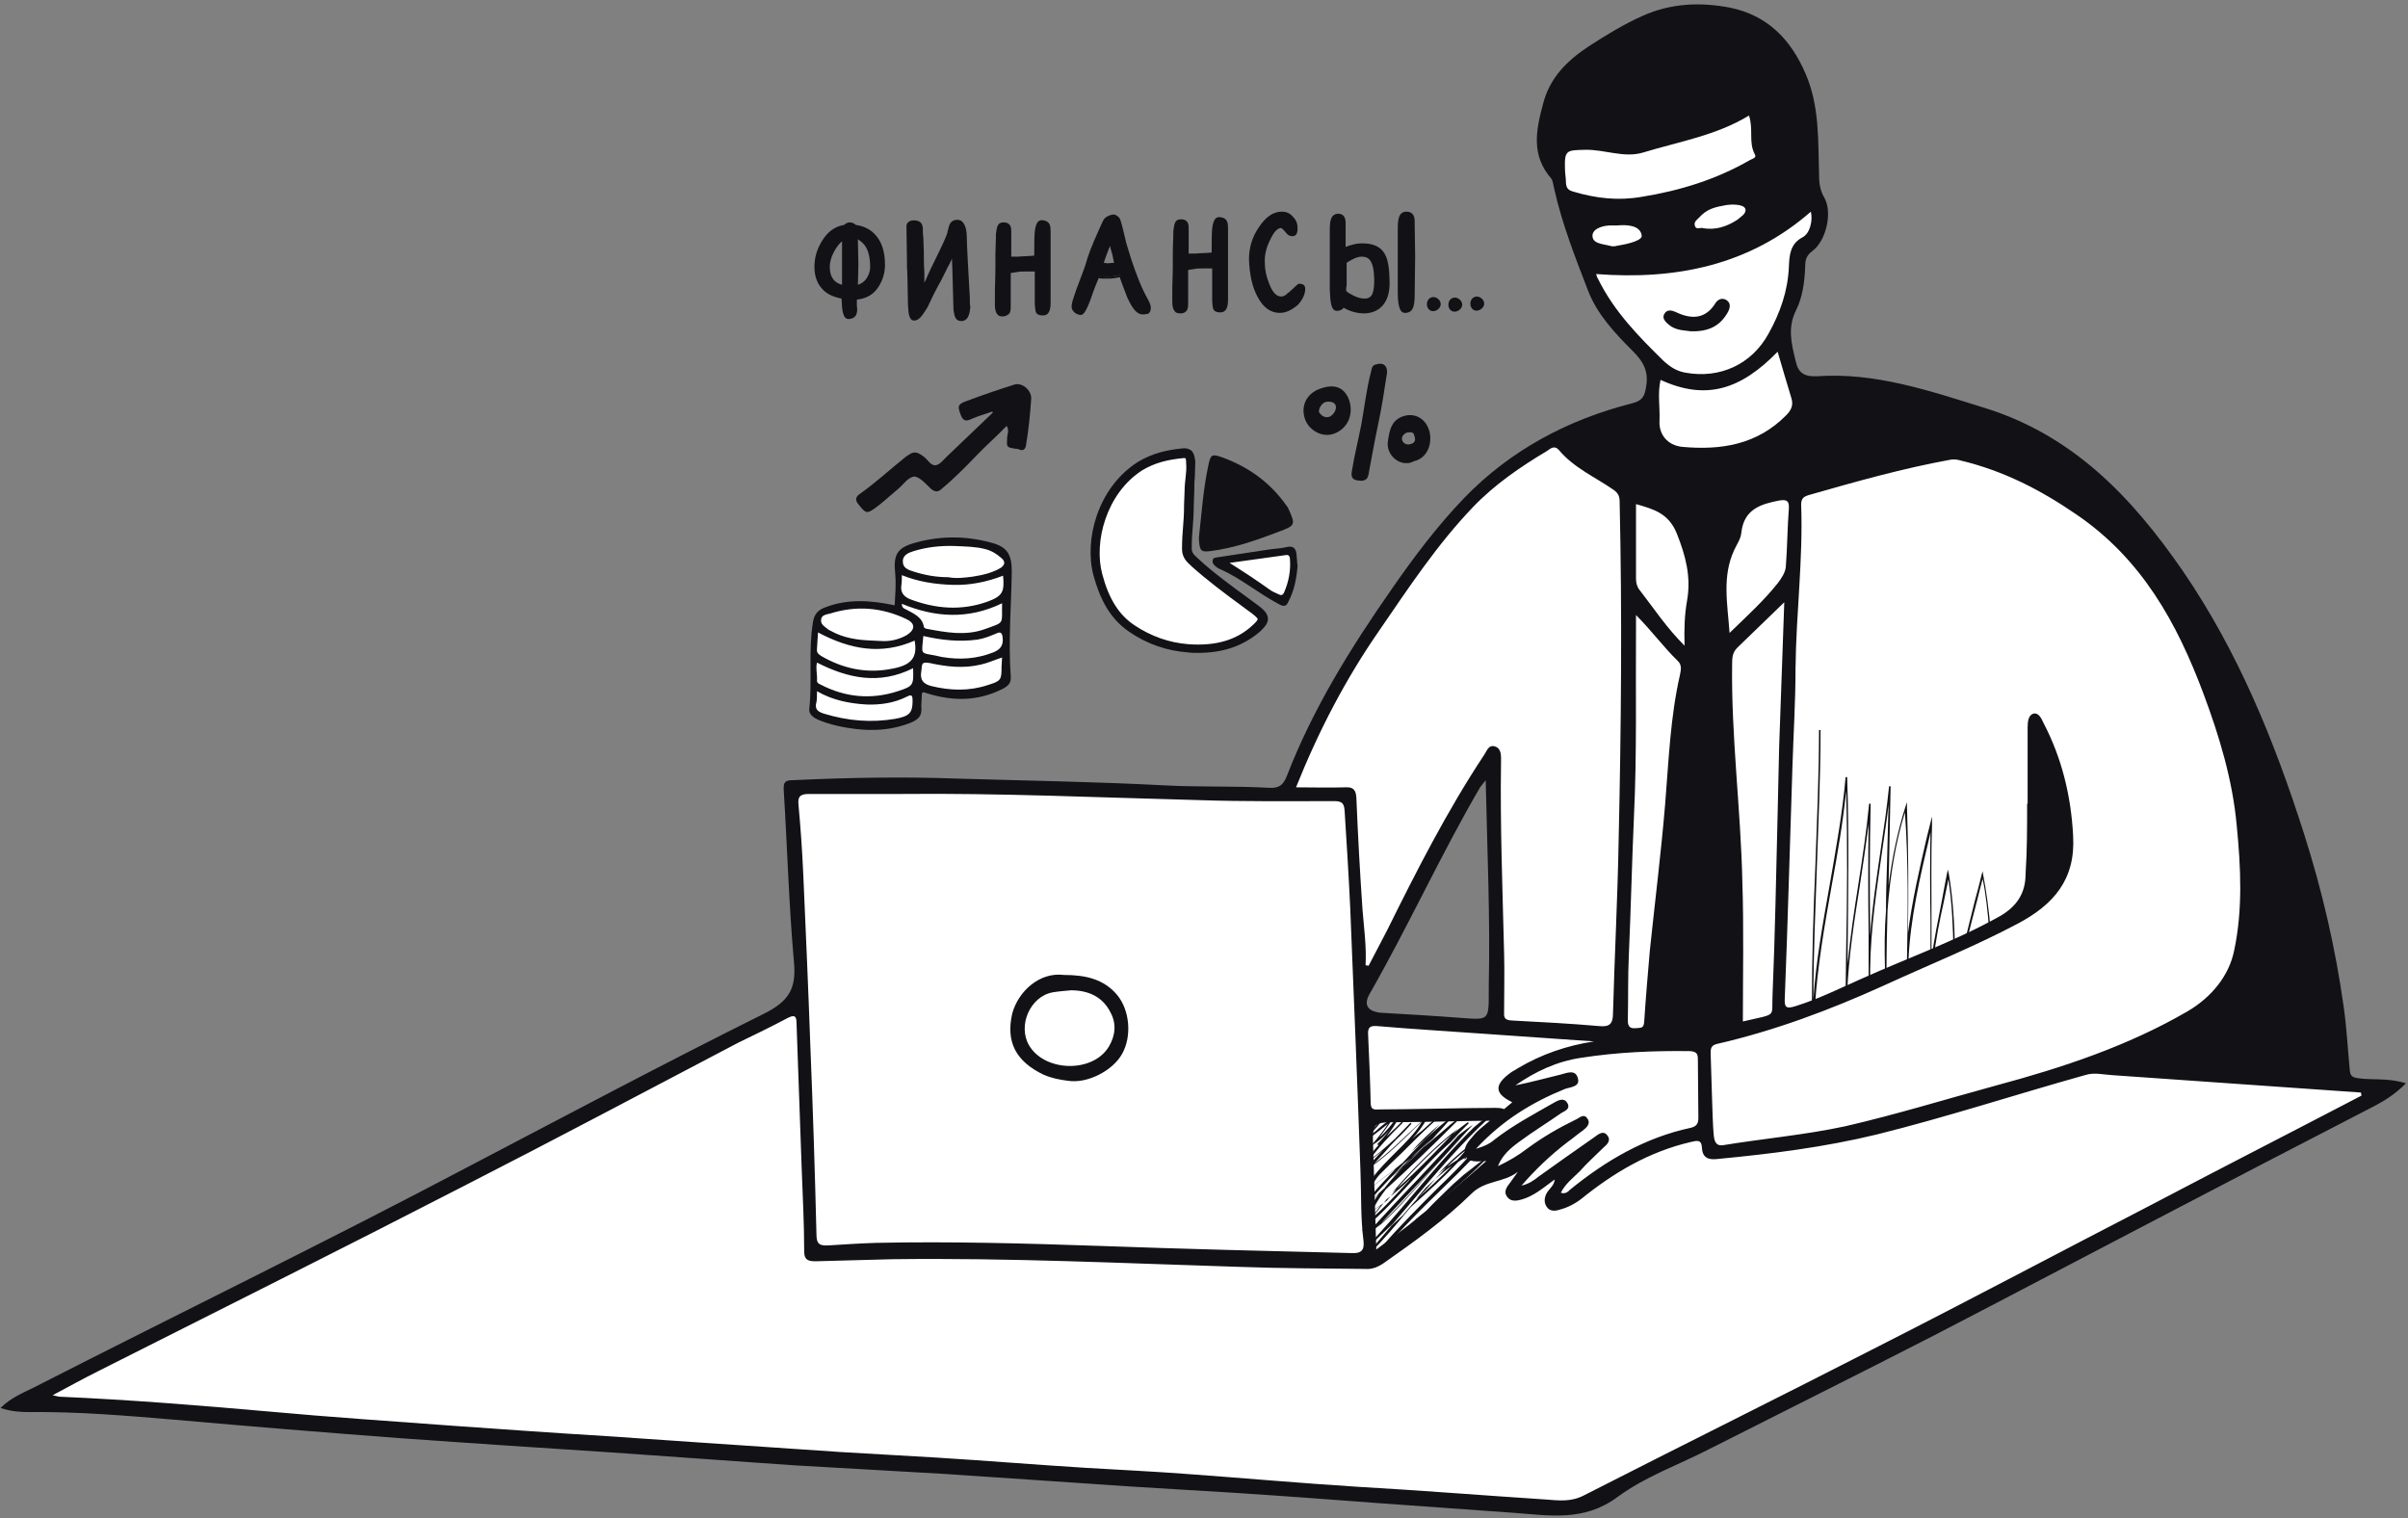
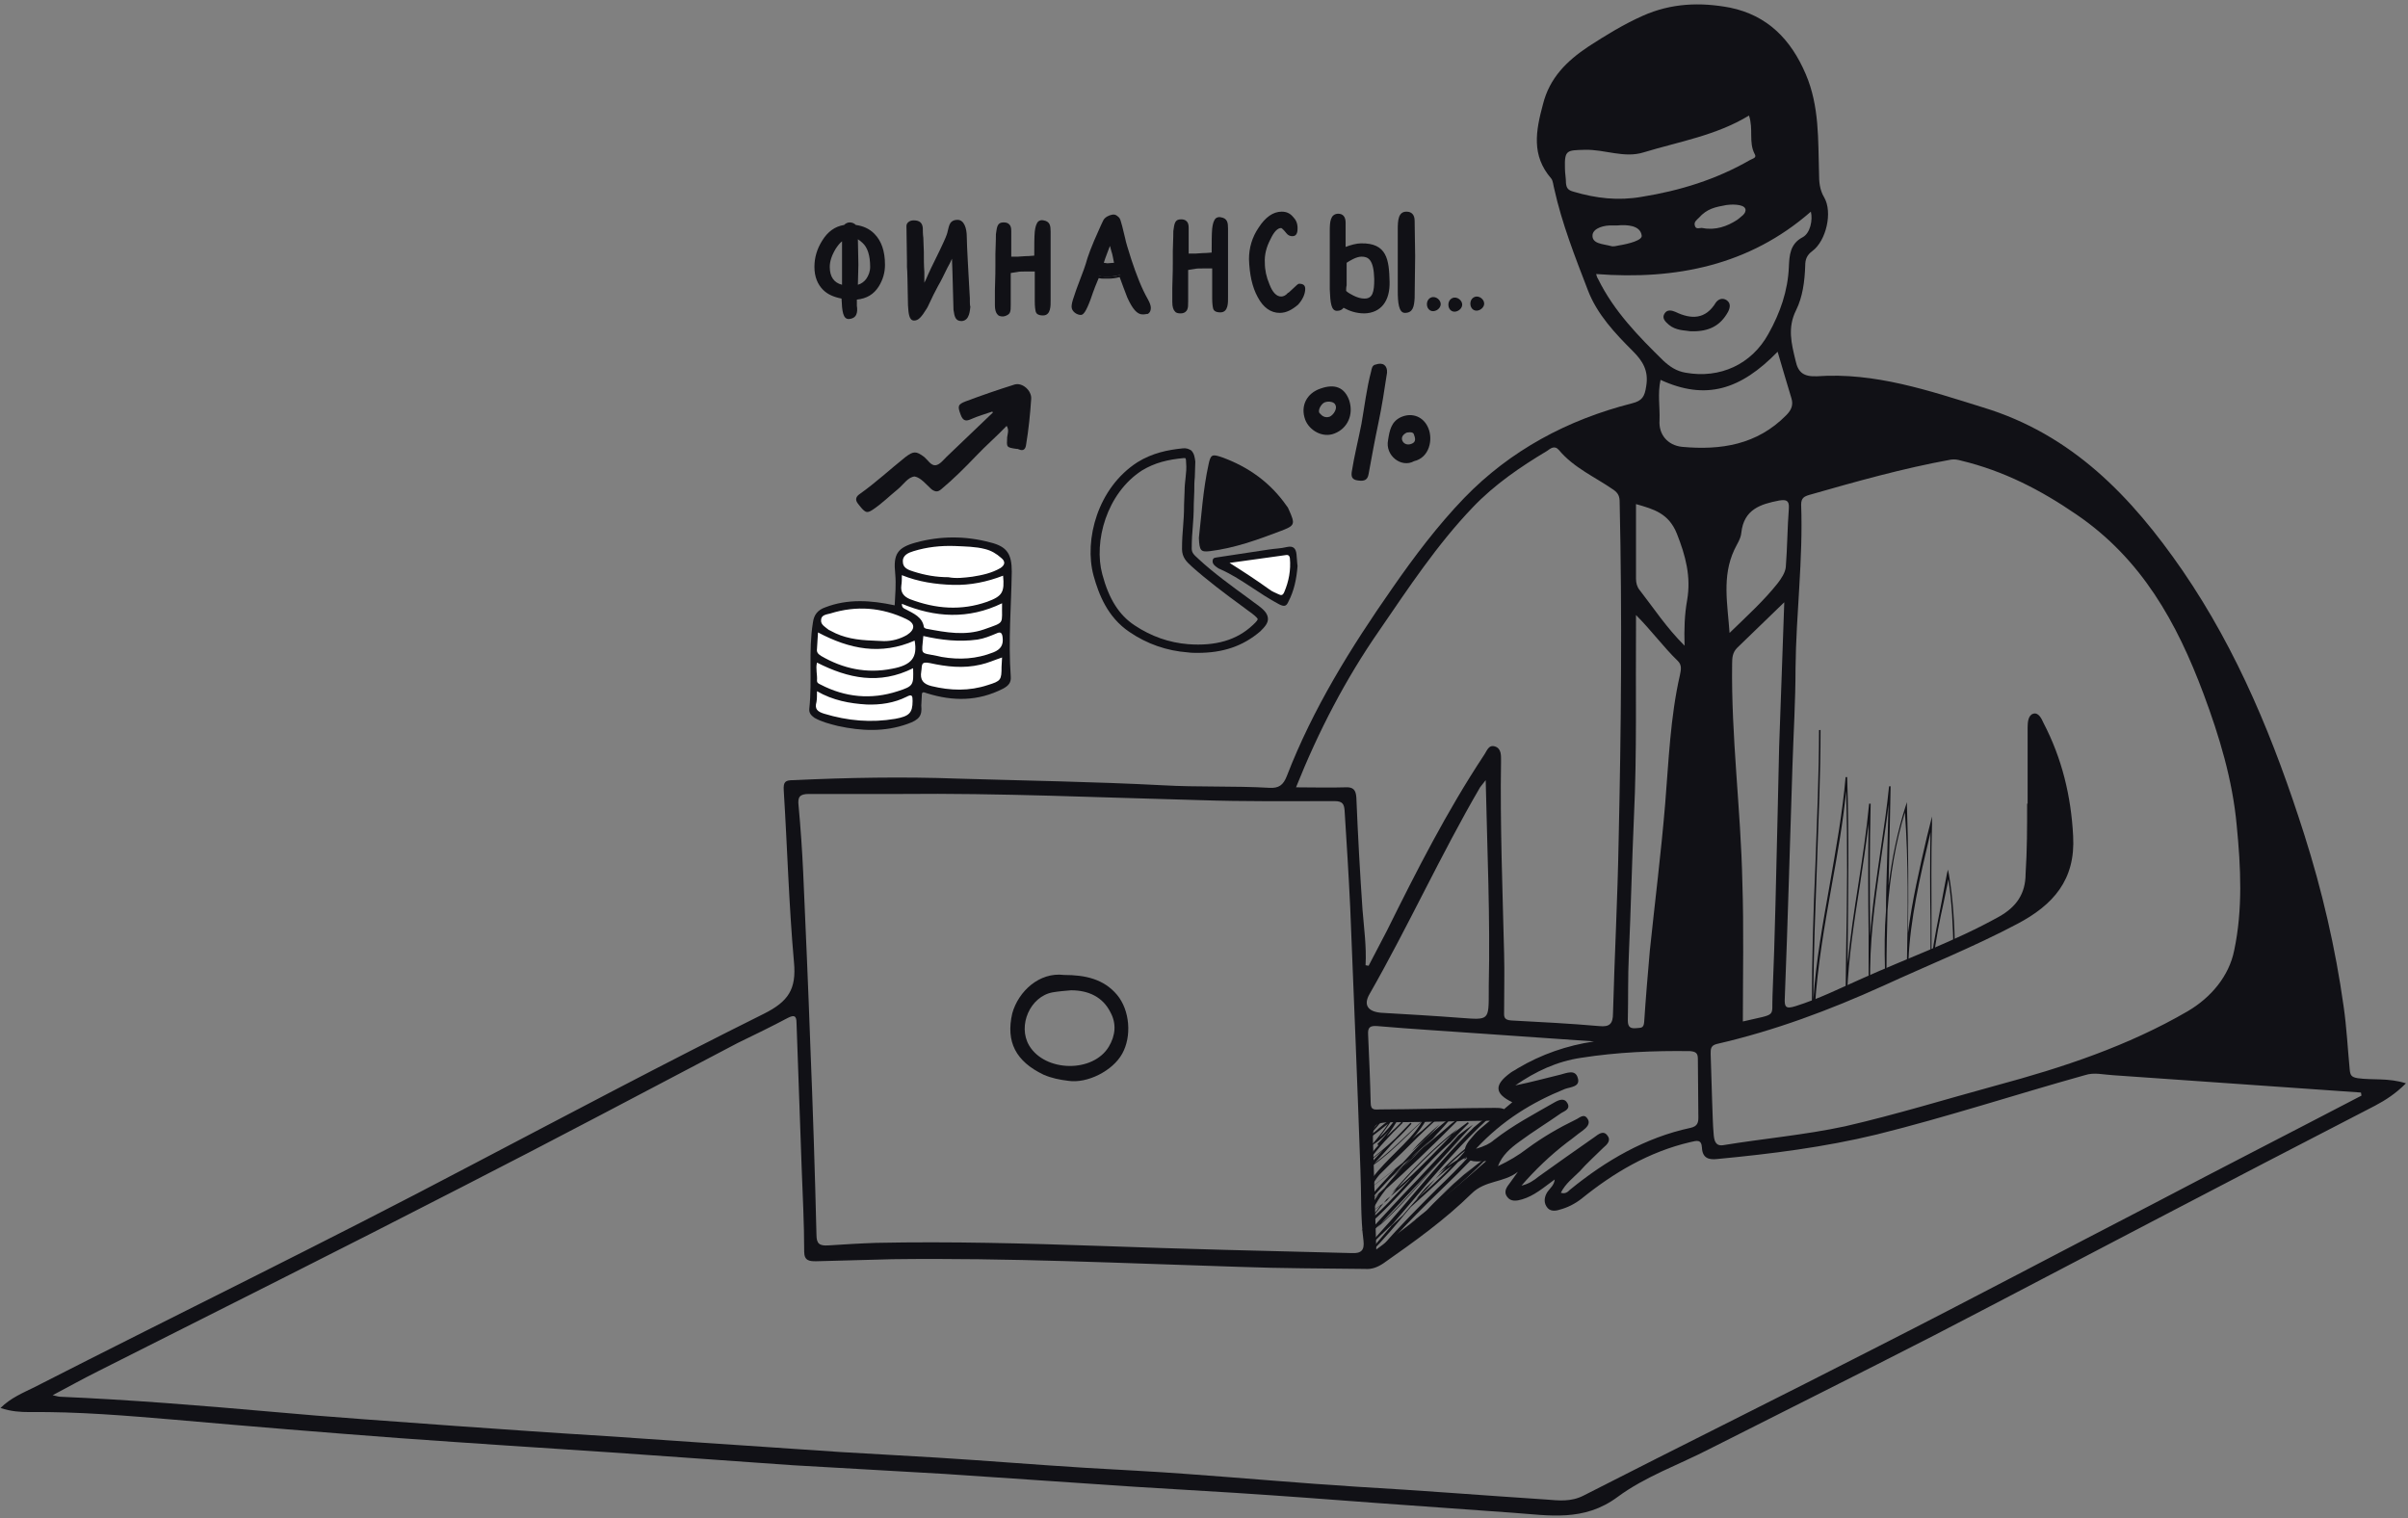
<svg xmlns="http://www.w3.org/2000/svg" height="297" viewBox="0 0 471 297" width="471">
  <rect x="0" y="0" width="471" height="297" fill="#808080" stroke="none" />
  <g fill="none" fill-rule="evenodd">
    <g fill="#111116">
      <g fill-rule="nonzero" transform="translate(159 43)">
        <path d="m12.7 12.7c-1 1.6-2.5 2.4-4.4 2.5v1.6c0 1.8-.4 2.2-1.3 2.2-.7 0-.9-1.3-1-3.8v-.2c-1.6-.2-2.8-.8-3.7-1.6-1-1-1.6-2.4-1.6-4.2 0-1.7.4-3.3 1.4-4.9 1.1-1.7 2.5-2.7 4.2-3 .2-.3.5-.5.9-.5.5 0 .8.2 1 .5 1.4.1 2.7.7 3.6 1.6 1.3 1.3 2 3.2 2 5.8 0 1.4-.3 2.7-1.1 4zm-6.7.5v-2.1c0-1.8 0-2.8 0-3.1v-4.2-.3c-.7.3-1.3 1-1.9 1.9-.9 1.4-1.3 2.6-1.2 3.8 0 2.2 1.1 3.6 3.1 4zm2.4 0c1-.2 1.7-.6 2.3-1.4s.9-1.7.9-2.6c0-2.3-.6-4-1.6-5-.5-.4-1-.7-1.6-.9l.1 5.6z" />
        <path d="m7 19.4c-1.1 0-1.3-1.5-1.4-4-1.5-.3-2.7-.8-3.6-1.7-1.1-1.1-1.7-2.6-1.7-4.5 0-1.8.5-3.5 1.5-5.1 1.1-1.8 2.5-2.8 4.3-3.1.3-.3.7-.5 1.1-.5.5 0 .9.2 1.2.5 1.4.2 2.6.7 3.6 1.7 1.4 1.4 2.1 3.4 2.1 6.1 0 1.5-.4 2.9-1.2 4.2-1 1.6-2.4 2.4-4.3 2.6v1.2c.2 1.3 0 2.5-1.6 2.6zm.3-18.2c-.3 0-.4.1-.6.3l-.1.2h-.2c-1.6.2-2.9 1.1-3.9 2.8-.9 1.5-1.4 3.1-1.4 4.7 0 1.7.5 3 1.5 3.9.8.8 1.9 1.3 3.5 1.5h.3v.5c.1 3.1.4 3.4.5 3.4.5 0 .9 0 .9-1.8v-2h.4c1.8-.1 3.1-.8 4.1-2.3.7-1.1 1.1-2.4 1-3.7 0-2.5-.7-4.3-1.9-5.5-.9-.9-2-1.4-3.3-1.5h-.2l-.1-.2c0-.2-.1-.3-.5-.3zm.6 12.5.1-4.9-.1-6.1.5.2c.7.2 1.3.6 1.7 1 1.1 1.1 1.7 2.8 1.8 5.3 0 1.1-.3 2.1-1 2.9s-1.5 1.3-2.6 1.5zm.9-9.9.1 5-.1 3.9c.7-.2 1.2-.6 1.6-1.1.5-.7.8-1.5.8-2.4 0-2.2-.5-3.8-1.5-4.7-.3-.3-.6-.5-.9-.7zm-2.4 9.9-.5-.1c-2.2-.4-3.5-2-3.5-4.4 0-1.3.4-2.6 1.3-4 .6-1 1.3-1.7 2.1-2.1l.6-.3v1 4.2 3.1zm-.7-9.5c-.4.3-.8.8-1.2 1.4-.8 1.3-1.2 2.5-1.2 3.6 0 1.9.8 3.1 2.4 3.5v-1.6c0-1.8 0-2.8 0-3.1z" />
      </g>
      <g transform="translate(177 43)">
        <path d="m.7 1.1c0-.4.5-.7 1-.7 1 0 1.3.4 1.4 1.1 0 1 .1 3.2.2 4.7 0 2.7.1 5.3.1 7.8.6-1 1.2-2.7 3.6-7.6 1.3-2.8 1.6-3.3 1.7-3.7.2-.8.3-1.3.4-1.5.2-.5.6-.8 1.3-.8.9 0 1.4 1.4 1.4 2.9 0 1.3.1 2.9.2 4.8.2 3.4.3 5.8.4 7.2 0 .2.1 1.2.1 1.7 0 1.5-.3 2.5-1.2 2.5-.8 0-1-.3-1.2-1.9l-.2-7.2c0-1.5-.1-2.4-.2-4.2-.2.4-.7 1.3-1.6 3.1-.7 1.5-1.2 2.5-1.7 3.5-1 1.7-2 4.1-2.2 4.4-1.1 1.7-1.6 2.2-2.2 2.2s-.7-.9-.8-2.6c-.1-7-.2-7.7-.2-8.7l-.1-3.8z" />
        <path d="m11.1 19.8c-1.2 0-1.4-.8-1.6-2.2l-.2-7.3c0-1-.1-1.8-.1-2.7-.2.5-.5 1.1-.9 1.8-.7 1.4-1.2 2.5-1.8 3.5-.6 1.1-1.3 2.5-1.7 3.4-.3.6-.4.9-.5 1-1.1 1.8-1.7 2.4-2.5 2.4-1 0-1.1-1.4-1.2-3-.1-4.6-.1-6.5-.2-7.5 0-.5 0-.8 0-1.2l-.1-6.8c0-.6.6-1.1 1.4-1.1 1.2 0 1.7.5 1.8 1.5 0 .5 0 1.2.1 1.9 0 .9.1 1.9.1 2.7 0 1.4 0 2.7.1 4v2.1c.1-.2.2-.4.3-.6.5-1.2 1.3-2.9 2.6-5.5 1.3-2.7 1.5-3.3 1.6-3.7.2-.8.3-1.3.4-1.5.2-.5.6-1 1.6-1 1.3 0 1.8 1.7 1.8 3.3 0 1.2.1 2.6.2 4.8.2 3.4.3 5.8.4 7.2v.6c0 .4 0 .8.1 1.1-.1.6-.1 2.7-1.7 2.8zm-1.3-15.2.1 1.5c0 .5.1.9.1 1.3.1 1 .1 1.8.1 2.9l.2 7.2c.2 1.5.4 1.5.8 1.5.2 0 .8 0 .8-2.1 0-.2 0-.7-.1-1 0-.3 0-.5 0-.6 0-1.4-.1-3.8-.4-7.2-.1-2.2-.2-3.7-.2-4.8 0-1.4-.5-2.5-1-2.5-.6 0-.8.3-.9.5-.1.1-.2.6-.4 1.4-.1.4-.3.9-1.7 3.8-1.3 2.6-2.1 4.4-2.6 5.5-.5 1-.8 1.7-1 2.2l-.7 1.2v-1.4c0-1.2 0-2.5 0-3.7 0-1.3 0-2.7-.1-4 0-.8-.1-1.8-.1-2.7 0-.8-.1-1.5-.1-1.9 0-.5-.1-.8-.9-.7-.4 0-.6.2-.6.3l.1 6.8v1.2c0 1 .1 2.9.2 7.5 0 2.1.3 2.2.4 2.2.4 0 .8-.3 1.9-2 .1-.1.3-.5.5-.9.4-.9 1.1-2.3 1.7-3.4.6-1 1.1-2 1.7-3.5.7-1.5 1.2-2.4 1.4-2.9z" fill-rule="nonzero" />
      </g>
      <g transform="translate(194 43)">
        <path d="m11.1 6.2v3.9 2.8 2.8c0 1.7-.2 2.6-1.1 2.6-.6 0-.9-.2-1.1-.5-.1-.3-.2-.9-.2-1.9 0-.6 0-1.7 0-3 0-1.4 0-2.4 0-3.3h-1.5c-1.2 0-2 0-2.3.1l-1.6.2v2.9 3.2.5c0 .7 0 1.1-.1 1.4-.2.4-.5.6-1 .6-.4 0-.6-.1-.8-.3-.3-.2-.4-.8-.4-1.5 0-1.1 0-2 0-2.8.1-2.7.1-4.4.1-5 0-.7 0-1.4 0-2.2.1-2.5.1-3.8.1-3.9.2-1.6.3-1.9 1.1-1.9.9 0 1.1.5 1.1 1.3v2.9 2.5c.7 0 1.3 0 1.7-.1 2.1-.1 3.3-.2 3.6-.2 0-1.6 0-3.6.1-5.1.2-1.4.5-1.9 1.2-1.8.9.1 1 .6 1 1.8.1 1.2.1 2.5.1 4z" />
        <path d="m2.2 18.9c-.5 0-.9-.1-1.1-.4-.3-.3-.5-.9-.5-1.8 0-1 0-1.9 0-2.8.1-2.8.1-4.4.1-5 0-.7 0-1.4 0-2.2.1-2.6.1-3.8.1-3.9.2-1.5.3-2.3 1.5-2.3 1.5 0 1.5 1.2 1.5 1.7v2.9 2.1h1.3l1.5-.1c.8 0 1.4-.1 1.7-.1 0-2.1 0-3.6.1-4.7.1-.9.3-1.6.7-2 .3-.2.6-.3 1-.2 1.3.2 1.4 1.1 1.4 2.2v3.4 1 3.4 2.8 2.8c0 1 .1 3-1.5 3-1 0-1.3-.4-1.4-.7-.1-.4-.2-1-.2-2.1 0-.6 0-1.7 0-3 0-1.1 0-2.1 0-2.8h-1.1c-1.2 0-2 0-2.3.1l-1.3.2v2.5 3.2.5c0 .7 0 1.2-.2 1.6-.1.2-.5.6-1.3.7zm.2-17.6c-.5 0-.6 0-.7 1.6 0 .1 0 1.4-.1 3.9v2.1c0 .6 0 2.2-.1 5v2.7c0 .9.2 1.2.3 1.3s.4.2.5.2c.4 0 .5-.2.6-.4s.1-.5.1-1.3v-.5c0-.9 0-2 0-3.2s0-2.1 0-2.9v-.4l2-.2c.3 0 1.1 0 2.4-.1h1.9v.4 3.3 3c0 1.2.1 1.6.2 1.8 0 .1.3.2.7.2.3 0 .8 0 .7-2.2 0-.6 0-1.5 0-2.8s0-2.2 0-2.8c0-1 0-2.2 0-3.4v-1c0-1.2 0-2.4 0-3.4 0-1.2-.1-1.3-.7-1.4-.3 0-.4 0-.4 0-.3.2-.4 1.1-.4 1.4-.1 1.1-.1 2.8-.1 5v.4h-.4c-.2 0-1 0-2.1.1l-1.5.1c-.4 0-1 0-1.7.1h-.4v-.4c0-.5 0-1.3 0-2.5s0-2.2 0-2.9c-.1-.7-.3-.8-.8-.8z" fill-rule="nonzero" />
      </g>
      <g fill-rule="nonzero" transform="translate(209 41)">
        <path d="m15.3 20c-.1 0-.4.1-.8.1-.9 0-1.7-1-2.6-3-.6-1.5-1.1-2.9-1.6-4.4-1 .3-1.6.4-2.5.4h-.7c-.5 0-.8 0-1.3-.2-.3.6-.9 2.1-1.8 4.5-.7 1.8-1.2 2.7-1.5 2.7-.6 0-1.4-.5-1.4-1.3 0-.3.2-1 .5-1.9.2-.7.4-1.3.7-1.9l1.2-3.2c.2-.6.5-1.4.7-2.2s.7-2 1.3-3.4 1.2-2.8 1.8-4c.2-.4.8-.8 1.4-.9.3-.1.6 0 .8.2s.4.4.5.7.4 1.4.8 3.5c.2.9.6 2.2 1.2 4.1 1 3.1 2.1 5.7 3.2 7.7.4.7.5 1.2.6 1.5-.1.6-.2.9-.5 1zm-6.4-12c-.1-.6-.4-1.3-.7-2-.6 1.6-1.4 3.4-1.8 4.8l1.2.1c.6 0 1.3-.1 1.8-.2-.2-1.1-.4-2-.5-2.7z" />
        <path d="m14.5 20.5c-1.1 0-2-1.1-3-3.3-.5-1.3-1-2.6-1.5-4-.8.2-1.4.3-2.3.3h-.7c-.4 0-.7 0-1.1-.1-.3.7-.9 2.1-1.6 4.2-.9 2.4-1.4 3-1.9 3-.8 0-1.8-.7-1.8-1.6 0-.4.1-1 .5-2.1l.1-.3c.2-.6.4-1.2.6-1.7l1.2-3.2c.2-.6.5-1.4.7-2.2.3-.9.7-2 1.3-3.4.6-1.3 1.2-2.8 1.8-4 .3-.6 1.1-1 1.7-1.1.4-.1.8 0 1.1.3.3.2.5.5.6.9.1.3.4 1.3.9 3.5.1.6.5 1.9 1.2 4.1 1 3 2 5.6 3.2 7.7.4.7.6 1.3.6 1.7 0 .8-.4 1.1-.6 1.2h-.1c-.1 0-.4.1-.9.1zm-3.9-8.3.1.4c.6 1.6 1.1 3 1.6 4.4 1 2.4 1.8 2.8 2.2 2.8.3 0 .6 0 .7-.1s.1-.2.1-.4-.1-.6-.5-1.3c-1.2-2.1-2.3-4.7-3.2-7.8-.7-2.2-1-3.5-1.2-4.1-.3-1.4-.7-3.1-.8-3.4-.1-.2-.2-.4-.4-.6-.1-.1-.2-.1-.5-.1-.5.1-1 .4-1.1.6-.6 1.2-1.2 2.6-1.8 4s-1 2.5-1.3 3.3c-.2.8-.5 1.6-.7 2.2l-1.2 3.2c-.2.5-.4 1.1-.6 1.7l-.1.3c-.4 1.2-.4 1.6-.4 1.8 0 .5.5.9 1 .9 0 0 .4-.2 1.2-2.4.8-2.1 1.4-3.8 1.8-4.5l.1-.3.3.1c.5.1.8.2 1.2.2h.7c.9 0 1.6-.1 2.4-.4zm-3-.9-1.7-.1.1-.5c.4-1.4 1.1-3.2 1.8-4.8l.4-.9.4.8c.3.7.6 1.4.7 2.1.2.6.3 1.5.5 2.7l.1.4-.4.1c-.5.1-1.3.2-1.9.2zm-.7-.9.7.1c.4 0 .9-.1 1.3-.1-.2-.9-.3-1.7-.5-2.2-.1-.3-.2-.7-.3-1.1-.4 1.1-.9 2.3-1.2 3.3z" />
      </g>
      <g transform="translate(229 42)">
        <path d="m10.9 6.6v3.9 2.8 2.8c0 1.7-.2 2.6-1.1 2.6-.6 0-.9-.2-1.1-.5-.1-.3-.2-.9-.2-1.9 0-.6 0-1.7 0-3 0-1.4 0-2.4 0-3.3h-1.5c-1.3 0-2 0-2.3.1l-1.6.2v2.9 3.2.5c0 .7 0 1.1-.1 1.4-.2.4-.5.6-1 .6-.4 0-.6-.1-.8-.3-.3-.2-.4-.8-.4-1.5 0-1.1 0-2 0-2.8.1-2.7.1-4.4.1-5 0-.7 0-1.4 0-2.2.1-2.5.1-3.8.1-3.9.2-1.6.3-1.9 1.1-1.9.9 0 1.1.5 1.1 1.3v2.9 2.5c.7 0 1.3 0 1.7-.1 2.1-.1 3.3-.2 3.6-.2 0-1.6 0-3.6.1-5.1.2-1.4.5-1.9 1.2-1.8.9.1 1 .6 1 1.8s.1 2.6.1 4z" />
        <path d="m1.9 19.3c-.5 0-.9-.1-1.1-.4-.3-.3-.5-.9-.5-1.8 0-1 0-1.9 0-2.8.1-2.8.1-4.4.1-5 0-.7 0-1.4 0-2.2.1-2.6.1-3.8.1-3.9.2-1.5.3-2.3 1.5-2.3 1.5 0 1.5 1.2 1.5 1.7v2.9 2.1h1.3l1.5-.1c.8 0 1.4-.1 1.7-.1 0-2.1 0-3.6.1-4.7.1-.9.3-1.6.7-2 .3-.2.6-.3 1-.2 1.3.2 1.4 1.1 1.4 2.2v3.4 1 3.4 2.8 2.8c0 1 .1 3-1.5 3-1 0-1.3-.4-1.4-.7-.1-.4-.2-1-.2-2.1 0-.6 0-1.7 0-3 0-1.1 0-2.1 0-2.8h-1.1c-1.2 0-2 0-2.3.1l-1.3.2v2.5 3.2.5c0 .7 0 1.2-.2 1.6-.1.2-.4.7-1.3.7zm.2-17.6c-.5 0-.6 0-.7 1.6 0 .1 0 1.4-.1 3.9v2.1c0 .6 0 2.2-.1 5v2.7c0 .9.2 1.2.3 1.3s.4.2.5.2c.4 0 .5-.2.6-.4s.1-.5.1-1.3v-.5c0-.9 0-2 0-3.2s0-2.1 0-2.9v-.4l2-.2c.3 0 1.1 0 2.4-.1h1.9v.4 3.3 3c0 1.2.1 1.6.2 1.8 0 .1.3.2.7.2.3 0 .8 0 .7-2.2 0-.6 0-1.5 0-2.8s0-2.2 0-2.8c0-1 0-2.2 0-3.4v-1c0-1.2 0-2.4 0-3.4 0-1.2-.1-1.3-.7-1.4-.3 0-.4 0-.4 0-.3.2-.4 1.1-.4 1.4-.1 1.1-.1 2.8-.1 5v.4h-.4c-.2 0-1 0-2.1.1l-1.5.1c-.4 0-1 0-1.7.1h-.4v-.4c0-.5 0-1.3 0-2.5s0-2.2 0-2.9c-.1-.7-.2-.8-.8-.8z" fill-rule="nonzero" />
      </g>
      <g transform="translate(244 41)">
        <path d="m9.5 18.3c-1 1-2 1.5-3.2 1.5-1.6 0-2.9-1-3.9-2.9-1-2-1.6-4.3-1.7-7.2 0-2.1.5-4.1 1.8-6 1.2-1.9 2.6-2.9 4.2-2.9.7 0 1.4.3 1.8.9.5.5.8 1.2.8 2s-.1 1.2-.6 1.2c-.4 0-.6-.2-.9-.5-.6-.8-1.1-1.1-1.3-1.1-.9 0-1.7.8-2.5 2.4s-1.2 3.2-1.2 4.8c0 1.5.3 2.9.9 4.3.7 1.8 1.6 2.6 2.7 2.6.5 0 1.1-.3 1.6-.8 1.2-1.1 1.8-1.7 1.9-1.7.6 0 .8.2.8.7.1.8-.3 1.7-1.2 2.7z" />
        <path d="m6.3 20.2c-1.7 0-3.2-1-4.3-3.1-1.1-2-1.6-4.5-1.7-7.4 0-2.2.6-4.3 1.9-6.2 1.3-2 2.8-3.1 4.5-3.1.9 0 1.6.3 2.2 1 .6.6.9 1.3.9 2.2 0 .5 0 1.6-1 1.6-.5 0-.9-.2-1.2-.6-.7-.9-1-1-1-1-.7 0-1.4.7-2.1 2.2-.8 1.5-1.2 3.1-1.1 4.6 0 1.4.3 2.8.9 4.2.6 1.6 1.4 2.4 2.3 2.4.4 0 .9-.2 1.3-.7l.2-.1c1.7-1.6 1.8-1.7 2-1.7.8 0 1.2.3 1.2 1 0 1-.5 2.1-1.4 3.1-1.2 1-2.3 1.6-3.6 1.6zm.4-19c-1.4 0-2.7.9-3.9 2.7s-1.8 3.7-1.8 5.8c0 2.7.6 5.1 1.6 7 1 1.8 2.2 2.7 3.6 2.7 1 0 2-.5 2.9-1.4.8-.8 1.2-1.7 1.2-2.5 0-.2 0-.3-.3-.3-.2.2-.8.7-1.6 1.4l-.2.1c-.6.6-1.2.9-1.9.9-1.3 0-2.3-.9-3.1-2.9-.6-1.5-.9-2.9-.9-4.4 0-1.6.4-3.3 1.2-5 .9-1.8 1.9-2.6 2.9-2.6.3 0 .7.1 1.6 1.3.2.3.4.3.6.3.1 0 .2 0 .2-.8 0-.7-.2-1.2-.7-1.7-.2-.4-.7-.6-1.4-.6z" fill-rule="nonzero" />
      </g>
      <g fill-rule="nonzero" transform="translate(260 41)">
        <path d="m6.8 19.9c-1.8 0-3-.6-4.2-1.2l-.1-.1c-.2.6-.5.8-1.1.8-.7 0-.9-1.3-1-3.8 0-1 0-2.4 0-4.1 0-1.8 0-2.8 0-3.1v-4.2c0-2 .2-2.9 1.2-3 .8 0 1.1.5 1.1 1.4v5.3c1.2-.6 2.5-1 3.4-1 4.7-.1 5.1 2.7 5.2 7.1.1 3.4-1.2 5.8-4.5 5.9zm-.6-11.1c-1.1 0-2.4.8-3.3 1.4 0 .8-.1 2.4-.1 3.2v2.7c.4.4.9.8 1.6 1.1.8.4 1.6.6 2.4.6 2.2 0 2.3-2.1 2.3-4.2-.1-3.6-1.1-4.8-2.9-4.8zm10 8.7c0 1.8-.4 2.3-1.4 2.3-.8 0-1-1.4-1-3.9 0-1 0-2.5 0-4.3 0-1.9 0-2.9 0-3.2v-4.4c0-2.1.2-3.1 1.3-3.1.9 0 1.2.5 1.2 1.4l.1 6.9z" />
        <path d="m14.8 20.2c-1.2 0-1.4-2-1.4-4.3 0-.8 0-1.9 0-3.3v-1.1c0-1.8 0-2.9 0-3.2v-4.4c0-1.8.1-3.5 1.7-3.5 1 0 1.6.6 1.6 1.8l.1 6.9-.1 8.2c-.1 1.6-.3 2.9-1.9 2.9zm.2-18.8c-.5 0-.9.2-.9 2.7v4.4 3.2 1.1 3.2c.1 3.1.4 3.5.6 3.5.5 0 1 0 1-1.9l.1-8.2-.1-6.9c.1-1.1-.2-1.2-.7-1.1zm-8.1 18.9c-1.7 0-3-.5-4.1-1.1-.3.4-.7.6-1.3.6-1.1 0-1.3-1.5-1.4-4.2 0-.7 0-1.7 0-2.8v-1.3c0-1.9 0-2.8 0-3.1v-4.2c0-1.8.1-3.3 1.6-3.4 1 0 1.5.6 1.5 1.8v4.7c1-.4 2.2-.7 3-.7 5.1-.1 5.5 3.2 5.6 7.5.1 3.8-1.7 6.1-4.9 6.2zm-4.6-2.2.5.2c1.2.6 2.4 1.2 4 1.2 3.7-.1 4.2-3.4 4.1-5.4-.1-4.2-.4-6.8-4.8-6.7-.9 0-2.2.4-3.3.9l-.6.3v-6c0-.9-.3-1-.7-1-.5 0-.8.2-.8 2.6v4.2 3.1 1.3 2.8c.1 3.1.4 3.4.5 3.4.4 0 .6-.1.8-.5zm4.5.1c-.8 0-1.6-.2-2.6-.6-.7-.4-1.3-.7-1.7-1.2l-.1-.1v-.2c0-.1 0-.7 0-1.4 0-.6 0-1.2 0-1.3 0-.6 0-1.6 0-2.4v-1l.2-.1c.9-.6 2.3-1.4 3.5-1.5 2.2 0 3.2 1.6 3.3 5.2.1 1.7.2 4.6-2.6 4.6zm-3.5-2.3c.3.3.8.6 1.4.9.8.4 1.5.6 2.2.6 1.6 0 1.9-1.3 1.9-3.8-.1-3.9-1.2-4.4-2.5-4.4-1 0-2.3.8-2.9 1.2v.6 2.4 1.4c-.1.4-.1.9-.1 1.1z" />
      </g>
      <g transform="translate(279 58)">
        <path d="m.9.2c.9-.4 2 .5 1.9 1.4s-1.3 1.6-2.1 1.1c-.8-.5-.8-1.9 0-2.4" />
        <path d="m5.1.3c.9-.4 2 .5 1.9 1.4s-1.3 1.6-2.1 1.1-.8-1.9 0-2.4" />
        <path d="m9.4.1c.9-.4 2 .5 1.9 1.4s-1.3 1.6-2.1 1.1-.8-1.9 0-2.4" />
      </g>
    </g>
    <g transform="translate(158 75)">
      <g transform="translate(0 30)">
        <path d="m18.3 3.2 2.1-1.1 3-1.1 4.4-.2h2.9l4.9 1.2 2.7 1.4 1 2.1-.5 10.5-.1 10.7-.5 1.6s-1.2.6-1.5.8-3.4 1-3.4 1l-4.5.4-6-.8-1.1-.2-.1 3.8-1 1.6-3 1.4-5.5.3-5.5-.5-5.7-1.7.1-2.9.6-14.2.6-2.4 2.7-1.2 6.7-.6 6 1.3.2-6.1v-4z" fill="#fff" />
        <path d="m39.9 6.8c0-3.4-.9-4.9-4.2-5.7-4.8-1.3-9.7-1.3-14.5 0-3.7 1-4.5 2.3-4.1 6.1.2 2.1 0 4.1-.1 6.2-4.7-1-9.2-1.3-13.6.4-1.4.5-2.2 1.4-2.4 3-.9 5.6-.1 11.2-.7 16.8-.1.8.3 1.3 1 1.8 1.4.8 3 1.2 4.6 1.6 4.6 1 9.1 1.2 13.6-.4 2.3-.8 2.9-1.6 2.7-3.6 0-.6.1-1.3.1-1.9 0-.8.2-.8 1-.5 5.1 1.6 10 1.6 14.9-.9 1.1-.6 1.6-1.2 1.5-2.4-.5-7 .1-13.7.2-20.5zm-1.8 12.8c.2 1.5-.3 2.4-1.8 3-3.3 1.3-6.6 1.5-10.1.9-.3-.1-.6-.1-.9-.2-3.5-.7-3-.1-2.7-3.9 3.5.8 7 1.2 10.6.7 1.3-.2 2.5-.7 3.7-1.2.8-.4 1.1-.1 1.2.7zm-17.4-16.8c2.6-.8 5.3-1.1 8.1-1 2 .1 4 .1 5.9.6 1.2.3 2.2.9 3.1 1.7.9.7.8 1.4-.1 2-1.7 1-3.6 1.4-5.5 1.7-1.6.2-3.2.4-4.7.1-2.4 0-4.6-.4-6.8-1.1-1-.3-2.1-.7-2.1-1.9-.1-1.3 1.1-1.8 2.1-2.1zm-2.4 6.7c.1-.6.1-1.3.1-2 3.2 1.3 6.6 1.8 10 1.9s6.7-.6 9.8-1.8c.3 3.2-.1 4-3.1 5.1-5.1 1.8-10.1 1.4-15.1-.5-1.2-.5-1.9-1.3-1.7-2.7zm-13.9 5.5c5.1-1.6 10.1-1.2 14.9 1.1 1.7.8 1.8 2 .1 3.1-1.4.8-2.9 1.2-4.5 1.2-.8 0-1.6-.1-2.2-.1-3-.1-5.7-.5-8.2-1.9-.1-.1-.3-.1-.4-.2-.6-.5-1.6-1-1.5-1.9 0-1 1-1.1 1.8-1.3zm-2.6 6.9c.1-1.1.1-2.2.2-3.2 6.2 3.3 12.3 4.5 18.9 1.6.6 3.3-.6 4.8-4.4 5.5-5 1-9.6 0-13.9-2.5-.6-.4-.9-.7-.8-1.4zm0 2.7c6.1 3.1 12.2 4.4 18.8 1.1.1 3.3.1 3.5-3 4.5-5.2 1.7-10.3 1.2-15.1-1.3-.4-.2-.7-.3-.7-.8.1-1.1-.3-2.3 0-3.5zm15.3 11c-4.7.8-9.3.4-13.9-1-1.3-.4-1.9-.9-1.5-2.3.1-.6.1-1.2.1-2.1 3.1 1.8 6.4 2.4 9.7 2.6 2.7.1 5.4-.3 7.8-1.5 1.1-.6 1.2-.2 1.2.8 0 2.4-.7 3-3.4 3.5zm2.1-21.4c-.4-.2-.8-.3-.8-1.1 6.5 2.7 13 3.1 19.6-.1-.1 4.2.7 3.6-3.5 5.1-3.7 1.3-7.5.6-11.2-.1-.2 0-.6-.2-.6-.4-.3-1.9-2-2.6-3.5-3.4zm16 14.8c-3.6 1.2-7.3 1.1-11 .2-1.6-.4-2.3-1.2-2-2.9.2-1.1-.2-2 1.7-1.6 3.2.7 6.5 1.1 9.9.3 1.4-.3 2.7-.9 4.2-1.4 0 .7-.1 1.2-.1 1.8 0 2.6-.1 2.8-2.7 3.6z" fill="#111116" fill-rule="nonzero" />
      </g>
      <path d="m24.2 20.7c.7.5 1.2.6 1.9 0 2.4-2 4.7-4.3 6.9-6.6 1.9-2 4-3.8 5.9-5.8.5.8.2 1.5.1 2.2-.1 2-.2 2 1.8 2.3.2 0 .3 0 .5.1.9.4 1.3-.1 1.4-.9.5-3 .8-6 1-9 .1-1.6-1.7-3.2-3.2-2.8-3.2 1-6.4 2.1-9.6 3.3-1.6.6-1.6 1-1 2.6.4 1.1.9 1.4 2 .9 1.3-.6 2.8-1 4.2-1.5 0 .1.1.1.1.2-3 2.9-6.1 5.8-9.1 8.7-.6.6-1.3 1.5-2.1 1.6-.9.1-1.5-1-2.2-1.6-1.6-1.2-2.1-1.2-3.7 0-3 2.4-5.8 5-8.9 7.2-.6.4-1.1 1-.4 1.9 1.4 1.8 1.7 2 2.9 1.2 1.8-1.2 3.3-2.7 4.9-4 1.1-.9 2-2.4 3.3-2.5 1.2.2 2.3 1.6 3.3 2.5z" fill="#111116" />
    </g>
    <g fill="#111116" transform="translate(254 71)">
      <path d="m15.1.3c-.7.1-.8.8-.9 1.3-.9 3.4-1.3 6.9-1.9 10.3-.6 3.1-1.4 6.2-1.9 9.4-.2 1.3.4 1.6 1.4 1.7.9.1 1.7 0 1.9-1.3.6-3.3 1.2-6.6 1.9-9.9s1.2-6.6 1.7-9.9c.1-1.4-.8-2.1-2.2-1.6z" />
      <g fill-rule="nonzero">
        <path d="m9.9 7.3c-.9-2.5-2.8-3.3-5.6-2.3-2.7.9-4 3.4-3 6.1.8 2.1 3.4 3.6 5.7 2.7 2.6-1 3.8-3.7 2.9-6.5zm-3.8 3.2c-.9.3-1.5-.1-2-.7-.4-.5.3-1.8 1-2.1.8-.3 1.9-.1 2.1.5.4.7-.3 1.9-1.1 2.3z" />
        <path d="m20 10.6c-1.9.9-2.2 2.6-2.5 4.5-.6 3 2.6 5.5 5.1 4.1 3-.7 3.7-4.2 2.8-6.4-.9-2.3-3.2-3.2-5.4-2.2zm2.6 3.5c.3.8.3 1.4-.5 1.7-.7.3-1.5.1-1.8-.6s.2-1.3.9-1.6c.7-.1 1.3-.1 1.4.5z" />
      </g>
    </g>
    <g transform="translate(213 87)">
      <path d="m25.7 23.1 5.6 3.5 4.5 2.9 2.3.8.6-.7 1.2-2.9.4-4.4-.4-1.5-6.4.6-4.8.6-3.5.6z" fill="#fff" />
-       <path d="m32.4 32.2c-3.5-2.6-8.3-6-11.8-9.1-.9-.8-1.7-1.4-1.6-2.7 0-3.7.4-5 .4-8.7l.1-2.6c0-2 .3-3.6.3-5.6 0-.9-.2-2-1.5-1.8-2.9.3-5.8.9-8.4 2.6-7.2 4.6-10.1 14.3-8.2 21.2 1.1 4.1 2.9 8 6.7 10.5 3.3 2.2 7 3.5 11 3.8 4.9.3 9.6-.5 13.2-3.9 1.7-1.5 1.6-2.3-.2-3.7z" fill="#fff" />
      <g fill="#111116">
        <path d="m21.3 40.7c-.7 0-1.3 0-2-.1-4-.3-7.9-1.6-11.4-4-4.3-2.9-6-7.4-7-11-1.9-7 .8-17.2 8.6-22.2 2.9-1.8 5.9-2.4 8.8-2.7.7-.1 1.2.1 1.7.4.6.6.7 1.4.8 2.2 0 1.1-.1 2.1-.1 3.1-.1.8-.1 1.6-.1 2.6l-.1 2.6c0 1.9-.1 3.2-.2 4.5-.1 1.2-.2 2.4-.2 4.2 0 .8.4 1.2 1.3 2l.1.1c2.8 2.6 6.5 5.3 9.8 7.7.7.5 1.3 1 1.9 1.4.9.7 1.7 1.4 1.8 2.4s-.7 1.8-1.5 2.6c-3.4 2.9-7.3 4.2-12.2 4.2zm-2.7-38.1h-.1c-3.1.3-5.6.9-8.1 2.4-7 4.5-9.5 14-7.8 20.3 1.3 4.9 3.3 8 6.3 10 3.3 2.2 6.8 3.4 10.5 3.7 5.4.4 9.5-.8 12.6-3.7.9-.8 1-1.1 1-1.2s-.2-.4-1.1-1.1c-.6-.4-1.2-.9-1.9-1.4-3.3-2.4-7-5.2-9.9-7.8l-.1-.1c-.9-.8-1.8-1.7-1.8-3.3 0-1.8.1-3.1.2-4.3.1-1.3.2-2.5.2-4.4l.1-2.6c0-1 .1-1.8.2-2.7s.2-1.8.1-2.9c0-.7-.1-.9-.2-.9 0 0 0 0-.2 0z" fill-rule="nonzero" />
        <path d="m23.7 20.8c4.8-.6 9.2-2.2 13.7-3.9 2.9-1.1 3-1.3 1.7-4.2-.1-.2-.2-.5-.4-.7-3.2-4.6-7.5-7.7-12.8-9.6-1.8-.6-2.1-.5-2.5 1.4-1.1 5-1.4 10.1-1.9 14.4.1 2.6.4 2.8 2.2 2.6z" />
        <path d="m40.6 21.5c-.1-1.2-.6-1.8-1.9-1.5-1.2.3-2.4.3-3.6.5-3.3.5-6.6 1-9.9 1.5-.4.1-.9 0-1 .6-.1.5.2.9.6 1.2.3.2.5.4.8.5 4.1 1.8 7.6 4.8 11.6 6.9 1 .5 1.4.4 1.8-.5 1.1-2.1 1.6-4.4 1.8-7-.1-.6-.1-1.4-.2-2.2zm-2.4 7.3c-.3.7-.6.7-1.2.4s-1.2-.5-1.7-.9c-2.5-1.8-5.1-3.5-7.8-5.2l10.8-1.5c.5-.1.9-.1 1 .6.2 2.3-.2 4.5-1.1 6.6z" fill-rule="nonzero" />
      </g>
    </g>
-     <path d="m455.6 210.7-5.9-29.8-11.6-42-16.2-26.5-19.5-19.5-20.1-8.1-16.6-6.8-14.2-2-3.5-10.3 2.2-7 1.1-7.7 1.5-3.7 2.4-1.8.2-4.6-1.8-8.3-1.3-16.6-5.9-6.8-8.1-2.8-13.8.4-19.5 11.6-.9 10.5 1.8 10.1 4.8 15.3 7 10.5 5.5 6.3-.7 8.8-15.8 4.4-10.9 6.6-11.6 10.1-13.6 18.8-9.8 15.3-9.6 19.9-81.4-1.3-15.8.4 2.8 37-1.3 4.6-150.3 77.7 43.5 4.2 84.4 5.5 56.9 4.2 55.1 3.5 62.8 3.9 14.9-7.4 51.2-26.3 75-38.1 17.3-9.2zm-162.3-25c-.3 1.8-.2 3.6-.2 5.3 0 .6-.2 1-.6 1.3.1.5.1 1 .2 1.6.1 1.8.3 4.1-1.2 5.4-.9.8-1.9 1-2.8.8-2.6 1.4-8.5-.3-10.9-.8-4.1.6-12.1 1.6-11.1-2.8.1-.4.3-.9.5-1.3.1-4.3 2.9-8.4 5.8-11.5.7-1.3 1.5-2.5 2.3-3.7.1-.2.3-.3.4-.4.1-.2.1-.4.2-.5 1.3-3.5 2.6-7.1 4.7-10.3 0-.3.1-.6.2-1 .6-1.2 1.2-2.4 1.9-3.5.7-1.7 1.4-3.3 2.3-5 1.1-2 2.3-4 3.5-6 0-.1.1-.1.1-.2s.1-.3.1-.4c.6-1.7 3.3-1.5 3.3.5v.8c.1.2.1.4.2.7.1 3.3.1 6.5.1 9.8 0 1.5 0 3.1-.1 4.7.6 4.3.5 8.7.1 13 .8.4 1 1.5.6 2.3.4.1.5.6.4 1.2z" fill="#fff" fill-rule="nonzero" />
    <g fill="#111116">
      <path d="m470.6 211.9c-2 2-4 3.3-6.1 4.4-14.5 7.5-29 15-43.5 22.6-14.2 7.4-28.4 14.9-42.7 22.3-14.6 7.5-29.3 14.8-43.9 22.2-6 3.1-12.6 5.4-18 9.4-6.6 4.9-13.4 3.6-20.4 3.1-8.8-.6-17.7-1.3-26.5-1.9-9.3-.7-18.6-1.4-27.9-2-6.6-.4-13.2-.8-19.8-1.2-12.3-.8-24.7-1.7-37-2.5-9.9-.6-19.8-1.1-29.7-1.7-11.8-.8-23.6-1.7-35.4-2.5-13.8-.9-27.6-1.8-41.5-2.8-14.7-1.1-29.3-2.3-44-3.6-9.5-.8-18.9-1.6-28.4-1.5-1.8 0-3.6-.1-5.7-.8 2-2 4.5-3 6.7-4.1 28.4-14.5 57-28.4 85.2-43.3 19.1-10 38.1-20.1 57.4-29.7 4.8-2.4 6.4-4.8 5.9-10.1-1-11.2-1.3-22.4-2-33.6-.1-1.7.3-2 1.9-2 10.7-.5 21.4-.7 32.2-.3 13.3.4 26.6.6 40 1.3 7 .4 14 .1 20.9.5 1.8.1 2.7-.5 3.4-2.3 5.1-13.2 12.5-25.1 20.6-36.7 4.3-6.2 8.9-12.3 14.1-17.7 9-9.3 20.2-15.3 32.8-18.5 2-.5 2.5-1.3 2.8-3.4.5-3-.7-4.9-2.6-6.8-3.5-3.5-7-7.2-8.8-11.9-2.5-6.5-5.1-13.1-6.6-19.9-.2-.7-.2-1.5-.6-2-3.9-4.5-3-9.3-1.6-14.5 1.3-5.2 4.7-8.5 8.9-11.3 3.4-2.2 6.8-4.3 10.6-6 5.6-2.5 11.3-2.7 17.1-1.6 7.3 1.5 11.9 6.2 14.8 13 2.7 6.3 2.4 12.9 2.6 19.4 0 1.6.1 3.2 1 4.7 1.7 2.9.4 8.5-2.3 10.5-1.1.8-1.4 1.7-1.4 2.8-.1 3.1-.5 6.2-1.8 8.8-1.7 3.4-.9 6.5-.1 9.8.5 2.4 1.6 3.2 4.2 3.1 11.3-.8 21.9 2.8 32.5 6.1 17.4 5.3 29 17.4 39 31.9 10.9 15.9 18 33.4 23.8 51.6 3.5 11 6.1 22.2 7.7 33.6.6 4.1.8 8.3 1.2 12.4.1 1.2.4 1.5 1.6 1.7 2.8.4 6-.1 9.4 1zm-8.7 2.4c0-.2-.1-.4-.1-.6-16.2-1.1-32.4-2.3-48.6-3.4-1.8-.1-3.6-.6-5.4 0-13.6 3.8-27 8.2-40.7 11.6-10.3 2.5-20.7 3.8-31.2 4.8-1.7.2-2.9-.2-3-2.2-.1-1.7-1-1.4-2.3-1.1-8.1 1.9-15 6-21.3 11.1-1.3 1-2.7 1.7-4.2 2.1-.9.3-2 .4-2.6-.6-.6-.9-.4-2 .2-2.9.5-.7 1.3-1.3 1.4-2.4-2.2 1.6-4 3.2-6.4 3.9-1 .3-2.2.5-2.9-.5-.8-1.1 0-2 .6-2.8.5-.7 1-1.4 1.5-2.1-2.8 2.2-6.4 1.6-9.1 4.3-5.2 5.1-11.2 9.4-17.2 13.6-1.2.8-2.3 1.2-3.6 1.1-8.2-.1-16.3-.1-24.5-.4-22.7-.7-45.3-1.8-68-1.5-5 .1-9.9.3-14.9.4-1.3 0-2.3-.1-2.3-1.9 0-5.5-.3-11-.5-16.5-.3-9.4-.7-18.8-1-28.2 0-1.5-.5-1.6-1.7-1-3.2 1.7-6.5 3.3-9.8 4.9-17.9 9.4-35.8 18.9-53.8 28.1-23.7 12.2-47.5 24.1-71.3 36.1-2.8 1.4-5.7 3-8.9 4.7.9.2 1.2.3 1.5.3 13.7.6 27.3 1.7 40.9 2.9 12 1.1 24.1 1.9 36.2 2.8 9.9.7 19.8 1.4 29.7 2 5.8.4 11.6.8 17.5 1.2 9.4.6 18.8 1.3 28.1 1.9 6.3.4 12.7.7 19 1.1 9.7.6 19.4 1.4 29.1 2 6.6.4 13.2.7 19.8 1.2 11.1.8 22.2 1.8 33.3 2.5 12.3.7 24.7 1.7 37 2.5 2.5.2 4.9.5 7.4-.8 19.2-9.8 38.6-19.4 57.9-29.3 17.9-9.1 35.6-18.5 53.4-27.7 13.5-7.1 27.2-14.1 40.8-21.2zm-65.4-57.1h.1c0-5 0-9.9 0-14.9 0-1 .1-2.4 1.1-2.7s1.6.9 2 1.8c3.6 6.9 5.4 14.3 5.8 22.1.5 8.6-3.9 13.5-10.9 17.2-8.5 4.5-17.5 8.1-26.2 12.1-10.6 4.8-21.3 8.8-32.6 11.4-1.2.3-1.2 1-1.2 1.9.1 3.2.2 6.4.3 9.6.1 2.1.1 4.2.3 6.3.1 1 .3 2.2 1.8 2 7.9-1.3 16-2 23.9-3.7 10-2.3 19.7-5.3 29.6-8 13-3.5 25.7-7.7 37.4-14.5 4.6-2.7 8.1-6.9 9.1-11.9 1.7-8 1.3-16.3.5-24.4-.8-8.9-3.4-17.5-6.5-25.8-5.2-13.9-12.1-26.4-24.9-35.1-7-4.8-14.2-8.5-22.5-10.5-.7-.2-1.3-.3-2-.2-9.4 1.7-18.6 4.3-27.7 6.9-1 .3-1.6.6-1.6 1.9.4 10.7-1 21.4-1.1 32.1 0 6.3-.4 12.7-.6 19-.5 15.1-.9 30.3-1.5 45.4-.1 1.8.2 2.2 2.1 1.6 4.5-1.4 8.7-3.5 13-5.4 8.9-4 18.2-7.3 26.8-12.1 3.4-1.9 5.2-4.5 5.2-8.4.3-4.6.3-9.1.3-13.7zm-220.3-1.9c-6 0-12 0-18 0-1.8 0-2.2.6-2 2.3.4 4.3.7 8.7.9 13 .5 11.3 1 22.6 1.4 33.9.5 12.3.9 24.7 1.2 37 0 1.8.6 2.2 2.3 2.1 3.1-.2 6.3-.4 9.4-.5 14.6-.3 29.1.1 43.7.6 16.4.6 32.9 1 49.3 1.4 1.9.1 2.5-.6 2.3-2.4-.6-4.6-.4-9.2-.6-13.8-.6-17.1-1.3-34.3-2-51.4-.3-6.4-.7-12.7-1.1-19-.1-1.2-.4-1.8-1.9-1.8-8.9 0-17.7.1-26.6-.2-19.5-.5-38.9-1.4-58.3-1.2zm90.9 33.5c.2 0 .4.1.6.1 1.2-2.3 2.4-4.6 3.6-6.9 5.8-11.7 11.7-23.3 18.9-34.2.6-.8.9-2.2 2.2-1.8s1.2 1.8 1.2 2.9c-.2 12.5.3 25.1.6 37.6.1 3.7 0 7.5 0 11.2 0 1-.2 1.8 1.4 1.9 5.7.3 11.5.6 17.2 1.1 2 .2 2.7-.4 2.7-2.5.3-11.2.9-22.4 1.1-33.7.5-22.1.7-44.2.2-66.3 0-1-.2-1.7-1.2-2.4-3.6-2.5-7.8-4.3-10.7-7.8-.9-1-1.7-.2-2.3.2-5.2 3.1-10.3 6.6-14.5 11-7 7.3-12.6 15.8-18.3 24.1-6.6 9.5-11.9 19.7-16.3 30.7 3.4 0 6.5.1 9.6 0 1.6-.1 2.1.5 2.2 2 .3 7.3.7 14.6 1.2 21.9.3 3.7.8 7.3.6 10.9zm44.7 14.9c-7.2-.5-14.4-1-21.6-1.5-6.9-.5-13.9-.9-20.8-1.5-1.4-.1-1.9.2-1.8 1.7.2 4.4.4 8.9.5 13.3 0 1.6.9 1.3 1.9 1.3 5.4 0 17-.3 22.4-.3 1 0 2.5 0 2.5 1.4s-1.5 1.1-2.4 1.1c-4.2 0-14.6.3-18.7.3-5.4 0-5.4 0-5.2 5.3.2 6.3.4 12.6.6 19.6 7.5-5.5 14.4-11 21.5-17.3-1.9.1-3.4.3-4-1s.2-2.5 1.1-3.5c.5-.6 1-1.2 1.6-1.7 2.1-1.8 4.3-3.5 6.4-5.3-3.5-1.7-3.6-3.4-.3-5.8.4-.3.9-.5 1.3-.8 4.7-2.8 9.7-4.5 15-5.3zm-21.2-51.1c-.6.8-.9 1.1-1.1 1.4-7.7 13.2-14 27.1-21.6 40.4-1.3 2.2-.3 3.5 2.3 3.7 5.2.3 10.4.6 15.6 1 5.4.4 5.4.5 5.4-5 0-.4 0-.9 0-1.3.3-13.3-.3-26.5-.6-40.2zm50.3 47.2c6.8-1.6 5.6-.7 5.8-5 .5-11.8.7-23.6 1-35.5.1-4.4.2-8.9.3-13.3.3-9.3.7-18.7 1-28.2-3.2 3.1-6.2 6-9.2 8.9-.9.9-1 1.9-1 3.1-.2 14.3 1.7 28.5 2 42.7.3 9.1.1 18.2.1 27.3zm-28.7-146.2c.1.4.2.7.4 1 3.1 6.3 7.9 11.2 12.8 16 1.2 1.1 2.5 2 4.3 2.3 6.7 1.2 12.9-1.6 16.2-7.6 2.3-4.1 3.8-8.4 4-13.1.1-2.2.2-4.5 2.7-5.8 1.5-.8 2-3.4 1.6-5-12 10.5-26.4 13.4-42 12.2zm-14.6 178.3c1.4-.3 2.4-1 3.4-1.8 3.6-2.6 7.2-5.1 10.9-7.7.7-.5 1.7-1.4 2.5-.3.8 1-.1 1.8-.8 2.4-1.5 1.5-3.2 3-4.6 4.6-1.3 1.3-2.8 2.4-3.7 4.2.9.3 1.4-.2 1.8-.6 7-5.7 14.7-10.2 23.6-12.1 1.3-.3 1.5-1 1.5-2 0-3.8-.1-7.7-.1-11.5 0-1.1-.4-1.4-1.5-1.5-7.1-.1-14.3.2-21.3 1.3-4.8.7-9 2.7-12.9 5.4 3-.6 5.9-1.4 8.8-2.1 1.2-.3 2.9-1.1 3.4.6.6 1.8-1.4 1.8-2.5 2.2-6.4 2.6-12.2 6.1-17.4 11.7 1.7-.5 2.7-1 3.5-1.7 3.7-2.9 7.9-5.1 11.9-7.4.9-.5 1.9-.9 2.5.2s-.5 1.5-1.2 1.9c-2.7 1.9-5.5 3.6-8.2 5.6-1.8 1.3-3.4 2.7-4.2 4.8 2.1-1 4-2.1 5.8-3.5 3-2.2 6.1-4 9.4-5.6.7-.3 1.6-1.3 2.3-.2.7 1-.2 1.8-1 2.4-1 .7-1.9 1.5-2.9 2.2-3.4 2.6-6.3 5.4-9 8.5zm22.4-111.6v2c-.1 12.5.2 24.9-.4 37.4-.4 9-.6 18.1-1 27.1-.2 4.3-.1 8.5-.2 12.8 0 1.4.6 1.6 1.7 1.5.8-.1 1.4.1 1.5-1.2.3-4.6.7-9.3 1.1-13.9 1-9.6 2.2-19.1 3-28.7.7-8.5 1-17 2.9-25.3.2-1 .4-1.9-.4-2.7-2.8-2.7-5.2-6-8.2-9zm22.1-97.7c-6.4 3.9-13.7 5.1-20.6 7.2-3.8 1.2-7.6-.6-11.5-.5-3.5.1-4 0-3.9 3.6 0 1 .2 1.9.2 2.9.1 1 .4 1.4 1.5 1.7 4.4 1.3 8.7 1.8 13.3 1 7.5-1.2 14.6-3.4 21.2-7.2.5-.3 1.4-.4.9-1.2-1.2-2.3-.2-4.8-1.1-7.5zm-17.3 51.7c-.6 2.7-.1 5.3-.2 7.9-.2 2.8 1.6 4.9 4.4 5.2 7.6.7 14.7-.4 20.4-6.2 1-1 1.4-2 1-3.3-.9-3-1.8-6-2.7-9.1-7.2 7.4-14 9.6-22.9 5.5zm13.5 49.5c3.5-3.4 6.7-6.3 9.4-9.7.7-.9 1.5-2.1 1.6-3.2.3-3.8.3-7.6.6-11.5.1-1.6-.6-1.7-1.9-1.5-3.6.7-6.9 1.7-7.4 6.3-.1 1.2-.9 2.3-1.4 3.4-2.4 5.2-1.3 10.5-.9 16.2zm-8.8 2.5c-.1-3.3 0-6.1.5-8.9.8-4.6-.3-8.7-2-13-1.6-4-4.5-4.8-8-5.8v14.6c0 .8.2 1.6.7 2.2 2.8 3.6 5.2 7.3 8.8 10.9zm-13.2-82.2c-.3 0-.5 0-.8 0-1.7-.1-3.8.5-4 1.8-.2 1.8 2 1.8 3.5 2.2.6.2 1.1 0 1.7-.1 1.8-.3 4.7-1 4.4-2-.3-1.9-2.8-2.1-4.8-1.9zm21.4-4c-2.2.4-3.8.7-5.4 2.5-.4.4-1 .8-.8 1.5.2.9 1 .4 1.5.5 2.5.5 4.8-.3 6.8-1.6.7-.6 1.8-1.2 1.6-2.1-.3-1.1-3.1-.9-3.7-.8z" fill-rule="nonzero" />
      <path d="m208.1 190.7c4.2 0 7.8.8 10.4 3.9 2.5 3 2.9 8.1 1 11.5-1.8 3.3-6.8 5.9-10.6 5.3-1.6-.2-3.2-.5-4.8-1.2-5.4-2.6-7.4-6.4-6.1-12 1.2-4.3 5.3-8.1 10.1-7.5zm1.4 3c-1.2.1-2.4.2-3.6.4-4.4.8-6.9 6.5-4.6 10.4 3.1 5.2 12.5 5.4 15.6.2 1.3-2.2 1.5-4.5.3-6.7-1.5-3-4.3-4.3-7.7-4.3z" fill-rule="nonzero" />
      <path d="m330.7 64.8c-1.1-.2-2.9-.1-4.3-1.3-.7-.6-1.4-1.3-.8-2.2.5-.8 1.4-.6 2.1-.3 3.1 1.5 5.9 1.5 7.9-1.8.5-.7 1.3-1 2.1-.5.9.6.7 1.5.3 2.3-1.5 2.7-3.7 3.9-7.3 3.8z" />
      <path d="m270.1 245.5-.1-.3c2.4-1.2 4.8-4.1 6.4-6l.3-.3c.1-.1.2-.3.3-.4-.3.3-.7.6-1 .8-1.9 1.6-3.8 3.2-5.3 4.5l-.2-.2c3.4-3.9 7.1-7.6 10.7-11.2 2.1-2 4.2-4.1 6.2-6.3-.8.3-1.5.7-2.2 1.2-2.8 3-5.8 5.7-8.8 8.4-.2.2-.5.4-.7.7 0 0-.1.1-.1.1-2.4 2.9-4.8 5.8-7.6 8.6l-.2-.2c1.2-1.4 2.5-3 3.9-4.6.3-.3.5-.6.8-1-1.6 1.5-3.2 3-4.7 4.6-.1.2-.3.3-.4.5l-.2-.2c.1-.2.3-.3.4-.5 2.9-3.2 5.8-6.5 8.5-9.7 3.9-4.6 7.9-9.3 12.3-13.6-3.7 3.1-6.8 6.6-9.8 10-3.4 3.8-6.9 7.8-11.1 11.2l-.2-.2c3.4-3.7 6.7-7.3 9.9-10.6 2.6-2.8 5.3-5.7 8.1-8.7-3.4 2.7-6.4 6-9.4 9.2-2.7 2.9-5.5 6-8.6 8.6l-1 .9.8-1.1c.9-1.3 2-2.6 3.1-4.1-.8.6-1.5 1.1-2.3 1.6l-.4.3.2-.5c.5-1.2 1.2-2.4 2-3.5-.9.8-1.8 1.6-2.6 2.4l-.8.7.6-.9c1.2-1.9 2.9-3.7 4.5-5.4.5-.6 1.1-1.1 1.6-1.7-1.3 1-2.6 2-3.9 3l-1.9 1.5.3-.6c.3-.7.7-1.4 1.2-2l-.2-.2c1.4-1.8 3-3.4 4.5-4.9 1.9-1.9 3.8-3.7 5.2-6.1-1 .9-1.9 1.8-2.8 2.7-2.5 2.4-4.8 4.6-7.8 6.6l-1.3.9 1-1.1c1.1-1.1 2.1-2.3 3.2-3.4-1.2 1-2.3 1.9-3.4 2.7l-.7.5.5-.7c.8-1.2 1.8-2.5 2.9-3.7-.1.1-.1.1-.2.2l-.2-.2c1-1 1.8-2 2.5-2.9-.9 1-1.8 2-2.9 2.7l-1 .7 1.2-1.4c.8-1 1.6-2 2.3-3.1-.5.4-1 .8-1.5 1.2-.8.6-1.6 1.3-2.5 1.8l-.5.3.2-.5c.3-.5.9-1.2 1.5-1.9.7-.8 1.4-1.6 1.4-2h.3c0 .5-.7 1.3-1.5 2.2-.4.4-.7.8-1 1.2.6-.4 1.3-.9 1.8-1.4.7-.6 1.4-1.2 2.2-1.6l.6-.4-.4.6c-.7 1.1-1.5 2.1-2.3 3.2 1.4-1.2 2.5-2.7 3.4-3.9l.3.2c-.6 1.2-1.4 2.3-2.3 3.5.6-.5 1.1-1.1 1.7-1.6.4-.4.9-.9 1.3-1.3l.2.2c-2.5 2.4-4.9 5-6.7 7.5 1.7-1.3 3.5-2.8 5.2-4.4 1-1 2-2.1 3-3.1l.2.2c-.9 1-1.9 2.1-3 3.1-.8.8-1.5 1.6-2.2 2.4s-1.4 1.5-2.1 2.3c2.4-1.8 4.3-3.6 6.4-5.6 1.2-1.1 2.4-2.3 3.7-3.4l.7-.7-.5.9c-.8 1.5-1.8 2.8-2.9 4 .6-.6 1.2-1.1 1.9-1.6.7-.6 1.4-1.3 2.1-1.9.4-.4.9-.8 1.3-1.2l.2.2c-.4.4-.9.8-1.3 1.2-2.1 1.9-4.1 3.9-6.1 5.9-1.5 1.4-3 2.9-4.5 4.4-.7.8-1.2 1.7-1.7 2.5l.8-.6c1.8-1.4 3.7-2.8 5.5-4.3 2.8-3.1 5.5-5.8 8.8-8.4l1.2-1-1 1.2c-2.6 3.1-5.6 5.9-8.8 8.4-.3.3-.6.7-.9 1-.6.7-1.3 1.4-2 2.1-1.3 1.4-2.7 2.8-3.8 4.3 1-.8 1.9-1.7 2.9-2.6 3.4-4.4 8.4-8.6 12.4-12 .5-.5 1.1-.9 1.6-1.3l.2.2c-5.3 5.3-9.8 9.6-13.9 13.3-1.1 1.4-2.1 2.9-2.7 4.3 1-.6 1.9-1.3 2.9-2.1 4.1-5 9.5-10.7 15.8-15.3l.2.2c-1.2 1.2-2.4 2.4-3.6 3.7 1-.9 2-1.7 3.1-2.5l1.3-.9-1.1 1.2c-3.2 3.5-6.3 6.8-9.3 10-2.7 2.9-5.5 5.8-8.3 8.9 3.5-3 6.4-6.4 9.3-9.7 3.7-4.2 7.5-8.6 12.4-12.1l.2.3c-5.3 4.9-10.1 10.5-14.7 15.9-1.5 1.8-3.1 3.6-4.6 5.4.8-.7 1.6-1.5 2.4-2.2 1.5-1.8 3.1-3.6 4.7-5.2 2.8-3.3 5.8-6.4 9.6-9l.9-.6-.7.8c-.8 1.1-1.7 2.1-2.6 3.1.7-.4 1.4-.7 2.1-1l.7-.3-.5.5c-2.2 2.3-4.5 4.6-6.8 6.8-3.1 3-6.3 6.2-9.2 9.4 1.1-.9 2.3-1.9 3.5-3 .9-.8 1.9-1.6 2.9-2.4 3.2-3.4 8.3-8 11.2-10l.2.2c-2.8 2.9-7 6.5-11.2 10-.8.8-1.5 1.6-2 2.2l-.3.3c-1.9 1.8-4.3 4.8-6.8 6zm1.1-10.9c-1.1 1.4-2.1 2.7-3.1 3.9 2.7-2.3 5.1-5 7.5-7.6.1-.2.3-.3.4-.5-1.5 1.5-3.1 2.9-4.8 4.2zm7.7-2.3c-.6.7-1.3 1.5-1.9 2.3 2.4-2.1 4.8-4.3 7-6.6-1.7 1.2-3.4 2.7-5.1 4.3zm8.8-3.7c-1.8 1.5-3.9 3.4-5.9 5.2 2.1-1.8 4.2-3.6 5.9-5.2zm-2.6-7.8c-5 3.9-9.3 8.4-12.8 12.5 3.5-2.9 6.9-6.4 10.1-9.7.9-1 1.8-1.9 2.7-2.8zm-3.9 1c-2.9 2.5-6.2 5.4-8.8 8.4 2.7-2.5 5.7-5.3 8.8-8.4zm6.3 2.2c-2.3 1.7-4.3 3.6-6.2 5.6 1.2-1 2.4-1.9 3.7-2.7.9-.9 1.7-1.9 2.5-2.9zm-5.9-4.1c-2 1.7-3.8 3.4-5.5 5.3 1.9-1.6 3.8-3.4 5.5-5.3z" fill-rule="nonzero" />
      <g transform="translate(354 142)">
-         <path d="m33.9 29.1-.1-.7-.2.7c-.4 1.6-.8 3.3-1.3 5-.7 2.9-1.5 5.9-2.2 8.9.1-.1.3-.1.4-.2.7-2.9 1.5-5.8 2.2-8.6.4-1.5.7-2.9 1.1-4.3.6 2.8 1 6.3 1.3 10.4.1-.1.2-.1.3-.1-.4-4.4-.9-8.1-1.5-11.1z" />
        <path d="m19 45.8v1.9c.1 0 .2-.1.3-.1 0-.6 0-1.2 0-1.8.3-7.9 2.3-16.5 4.1-24.1.1-.3.1-.6.2-.9-.1 5.7-.1 11.5 0 17.1v8.1c.2-.1.4-.2.6-.3.4-3.8 1.2-7.7 2-11.3.3-1.5.6-3 .9-4.4.7 4.4.9 9.3 1 13.9.1 0 .2-.1.3-.1-.1-4.9-.4-10.2-1.2-14.8l-.2-.9-.2.9c-.3 1.7-.7 3.5-1 5.3-.7 3.6-1.5 7.4-2 11.2 0-2.5 0-5.1 0-7.6 0-6.1-.1-12.4.1-18.6v-1.6l-.4 1.6c-.2.8-.4 1.6-.6 2.4-1.4 6-2.9 12.5-3.7 18.8.1-8 .1-16.4-.2-24.7v-.9l-.3.9c-1.5 4.7-2.6 9.9-3.3 15.4 0-1.5.1-3 .1-4.5.1-4.9.2-9.9.3-14.9h-.3c-.4 4-1 8.1-1.6 12.1-.8 5.6-1.7 11.4-2.1 17.2 0-.3 0-.5 0-.8-.1-8.2-.1-16.8.1-25.1h-.3c-.5 5.2-1.3 10.6-2.1 15.7s-1.6 10.4-2.1 15.6c0-.8 0-1.6 0-2.5.1-11.2.3-22.7-.1-34h-.3c-.6 7-1.9 14.1-3.1 21-1.3 7.4-2.7 14.9-3.2 22.5 0-8.9.4-17.8.7-26.5.3-8.6.7-17.5.7-26.2h-.3c0 8.7-.4 17.6-.7 26.2-.4 9.2-.7 18.6-.7 28 .2-.1.3-.1.6-.1.5-8 1.9-16 3.3-23.8 1.1-6 2.2-12.3 2.8-18.4.3 10.5.2 21.1 0 31.4 0 2.6-.1 5.3-.1 8v.5h.3c0-.1 0-.3 0-.4.3-7.1 1.4-14.2 2.5-21.1.6-3.9 1.2-8 1.7-12-.1 7.1-.1 14.4 0 21.4v7 3.3h.3c0-1.1 0-2.2 0-3.3.1-7.9 1.3-15.7 2.4-23.4.4-2.9.9-5.9 1.2-8.8-.1 3.9-.2 7.8-.3 11.6-.1 3-.2 6.1-.2 9.2-.3 3.7-.3 7.6-.2 11.5h.3c0-3.8.1-7.7.2-11.5.5-6.9 1.6-13.4 3.4-19.2.7 9.7.6 19.6.4 28.9z" />
      </g>
    </g>
  </g>
</svg>